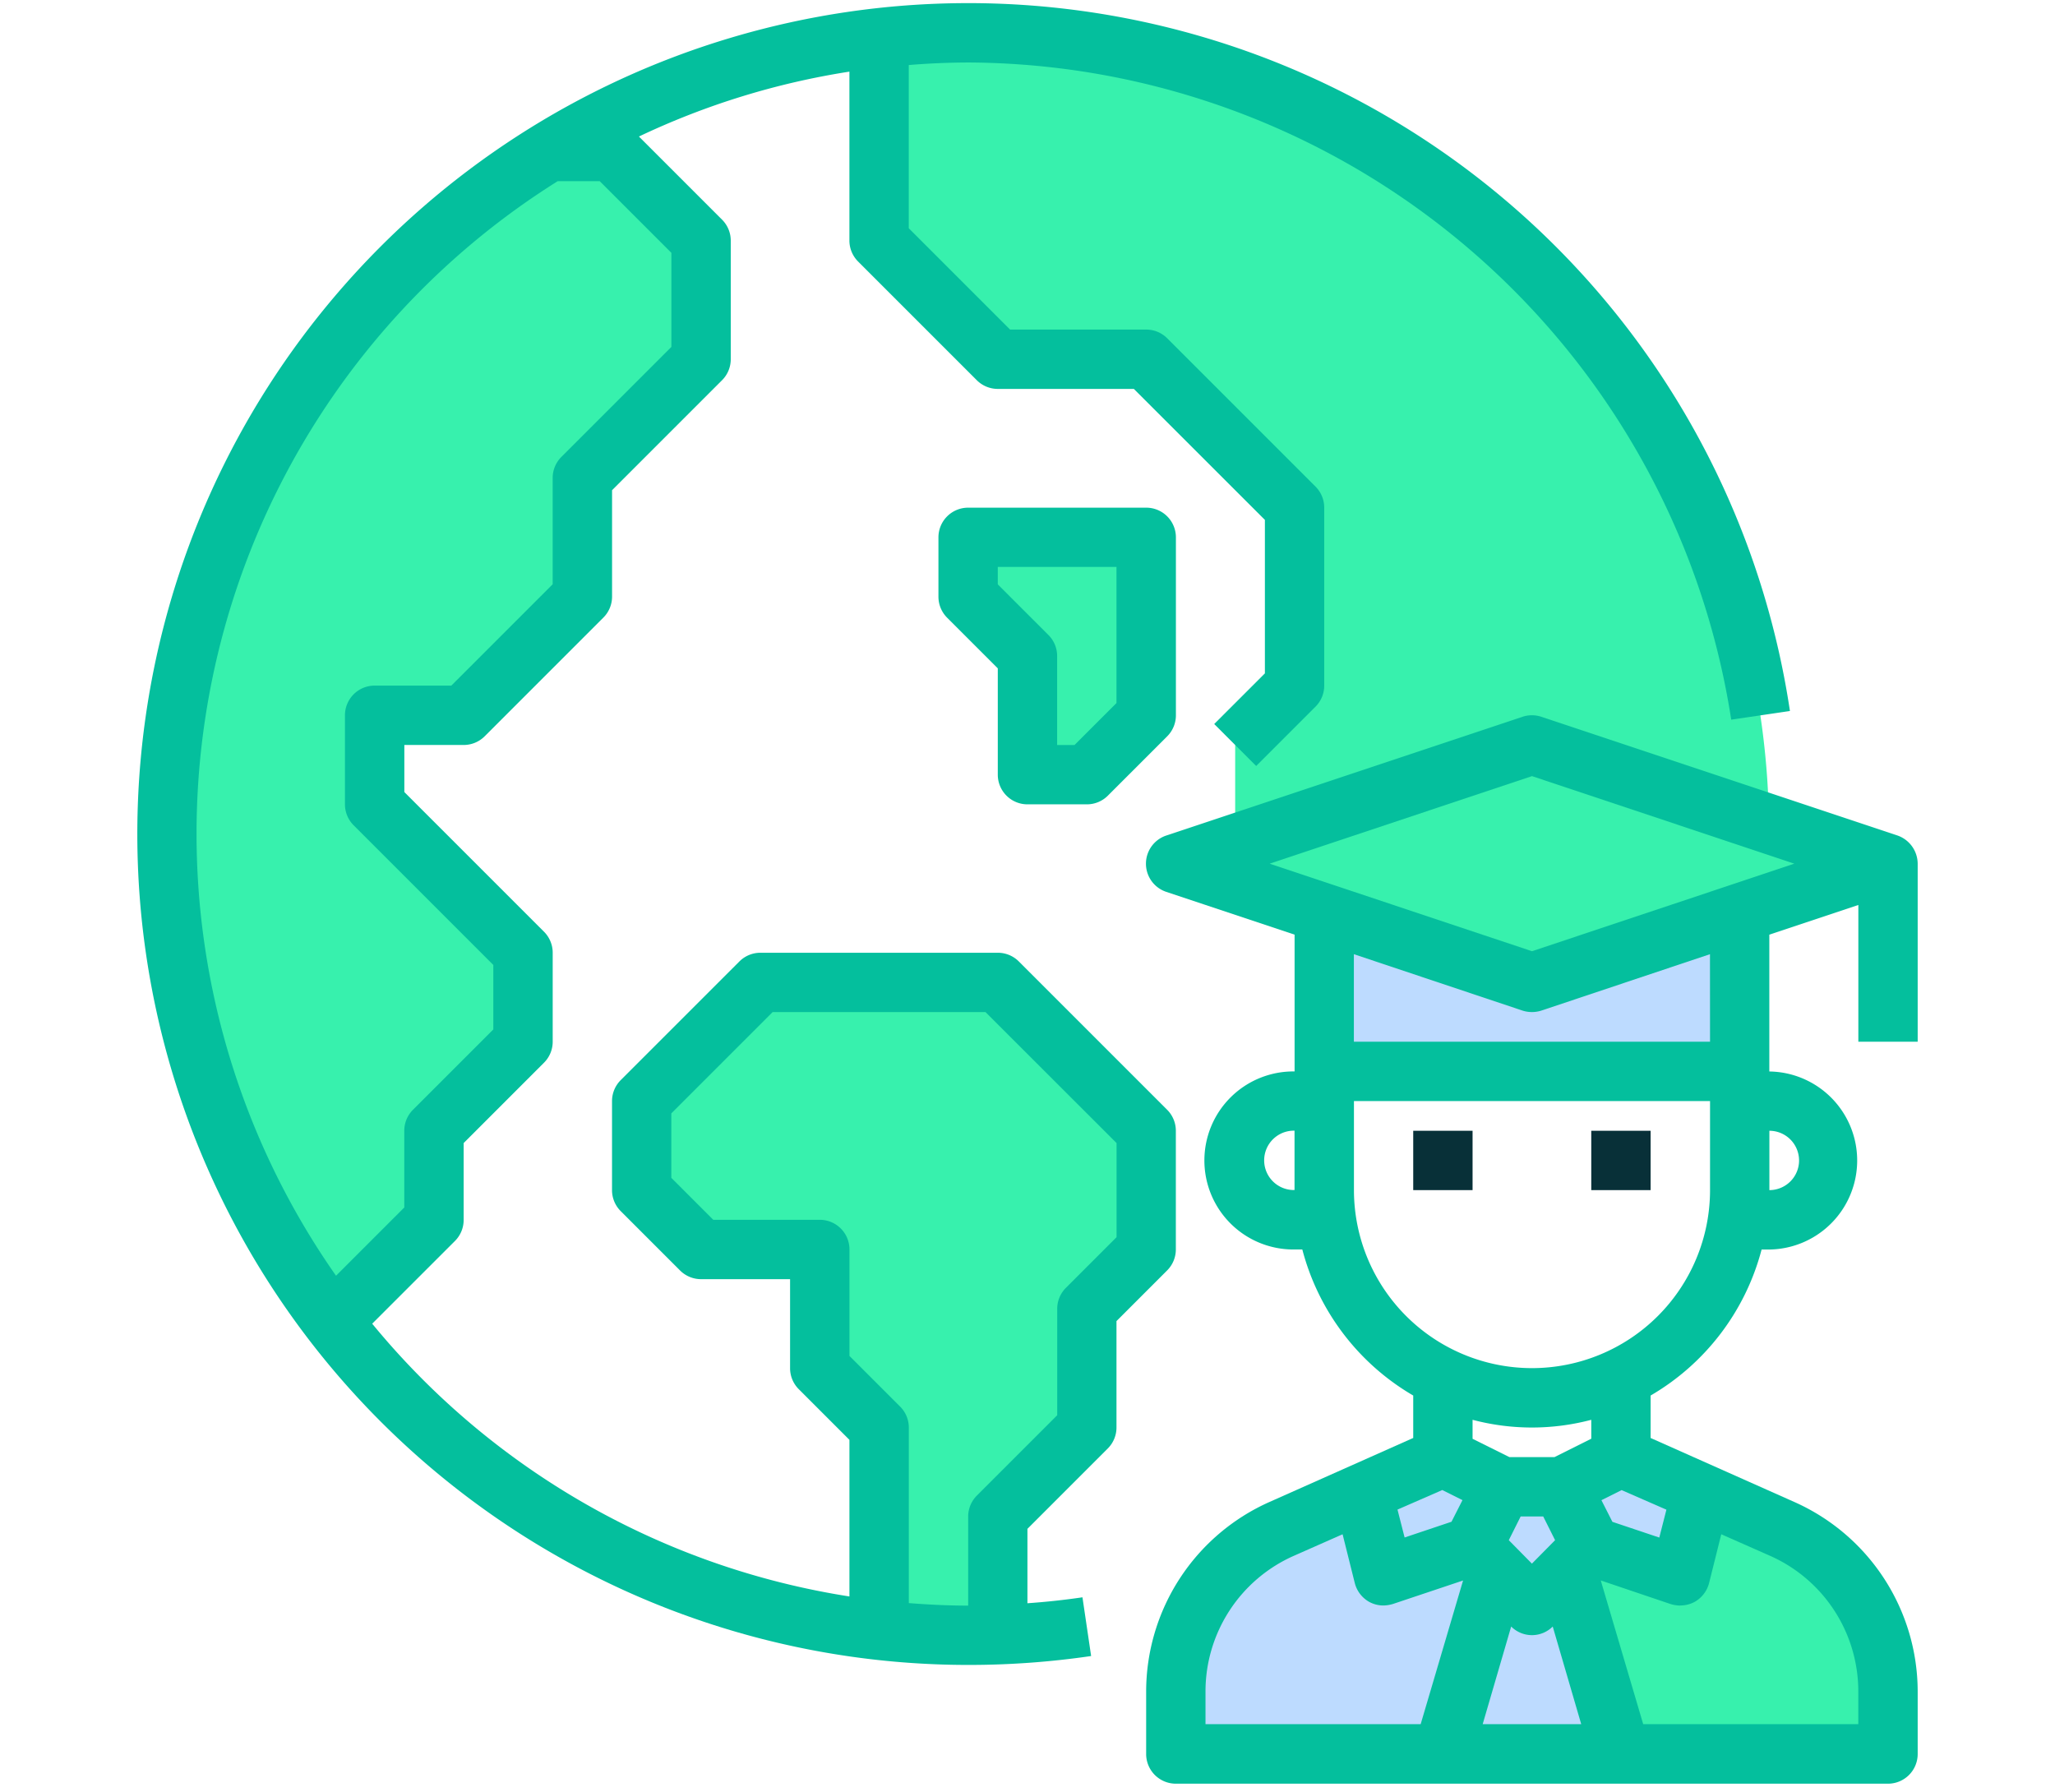
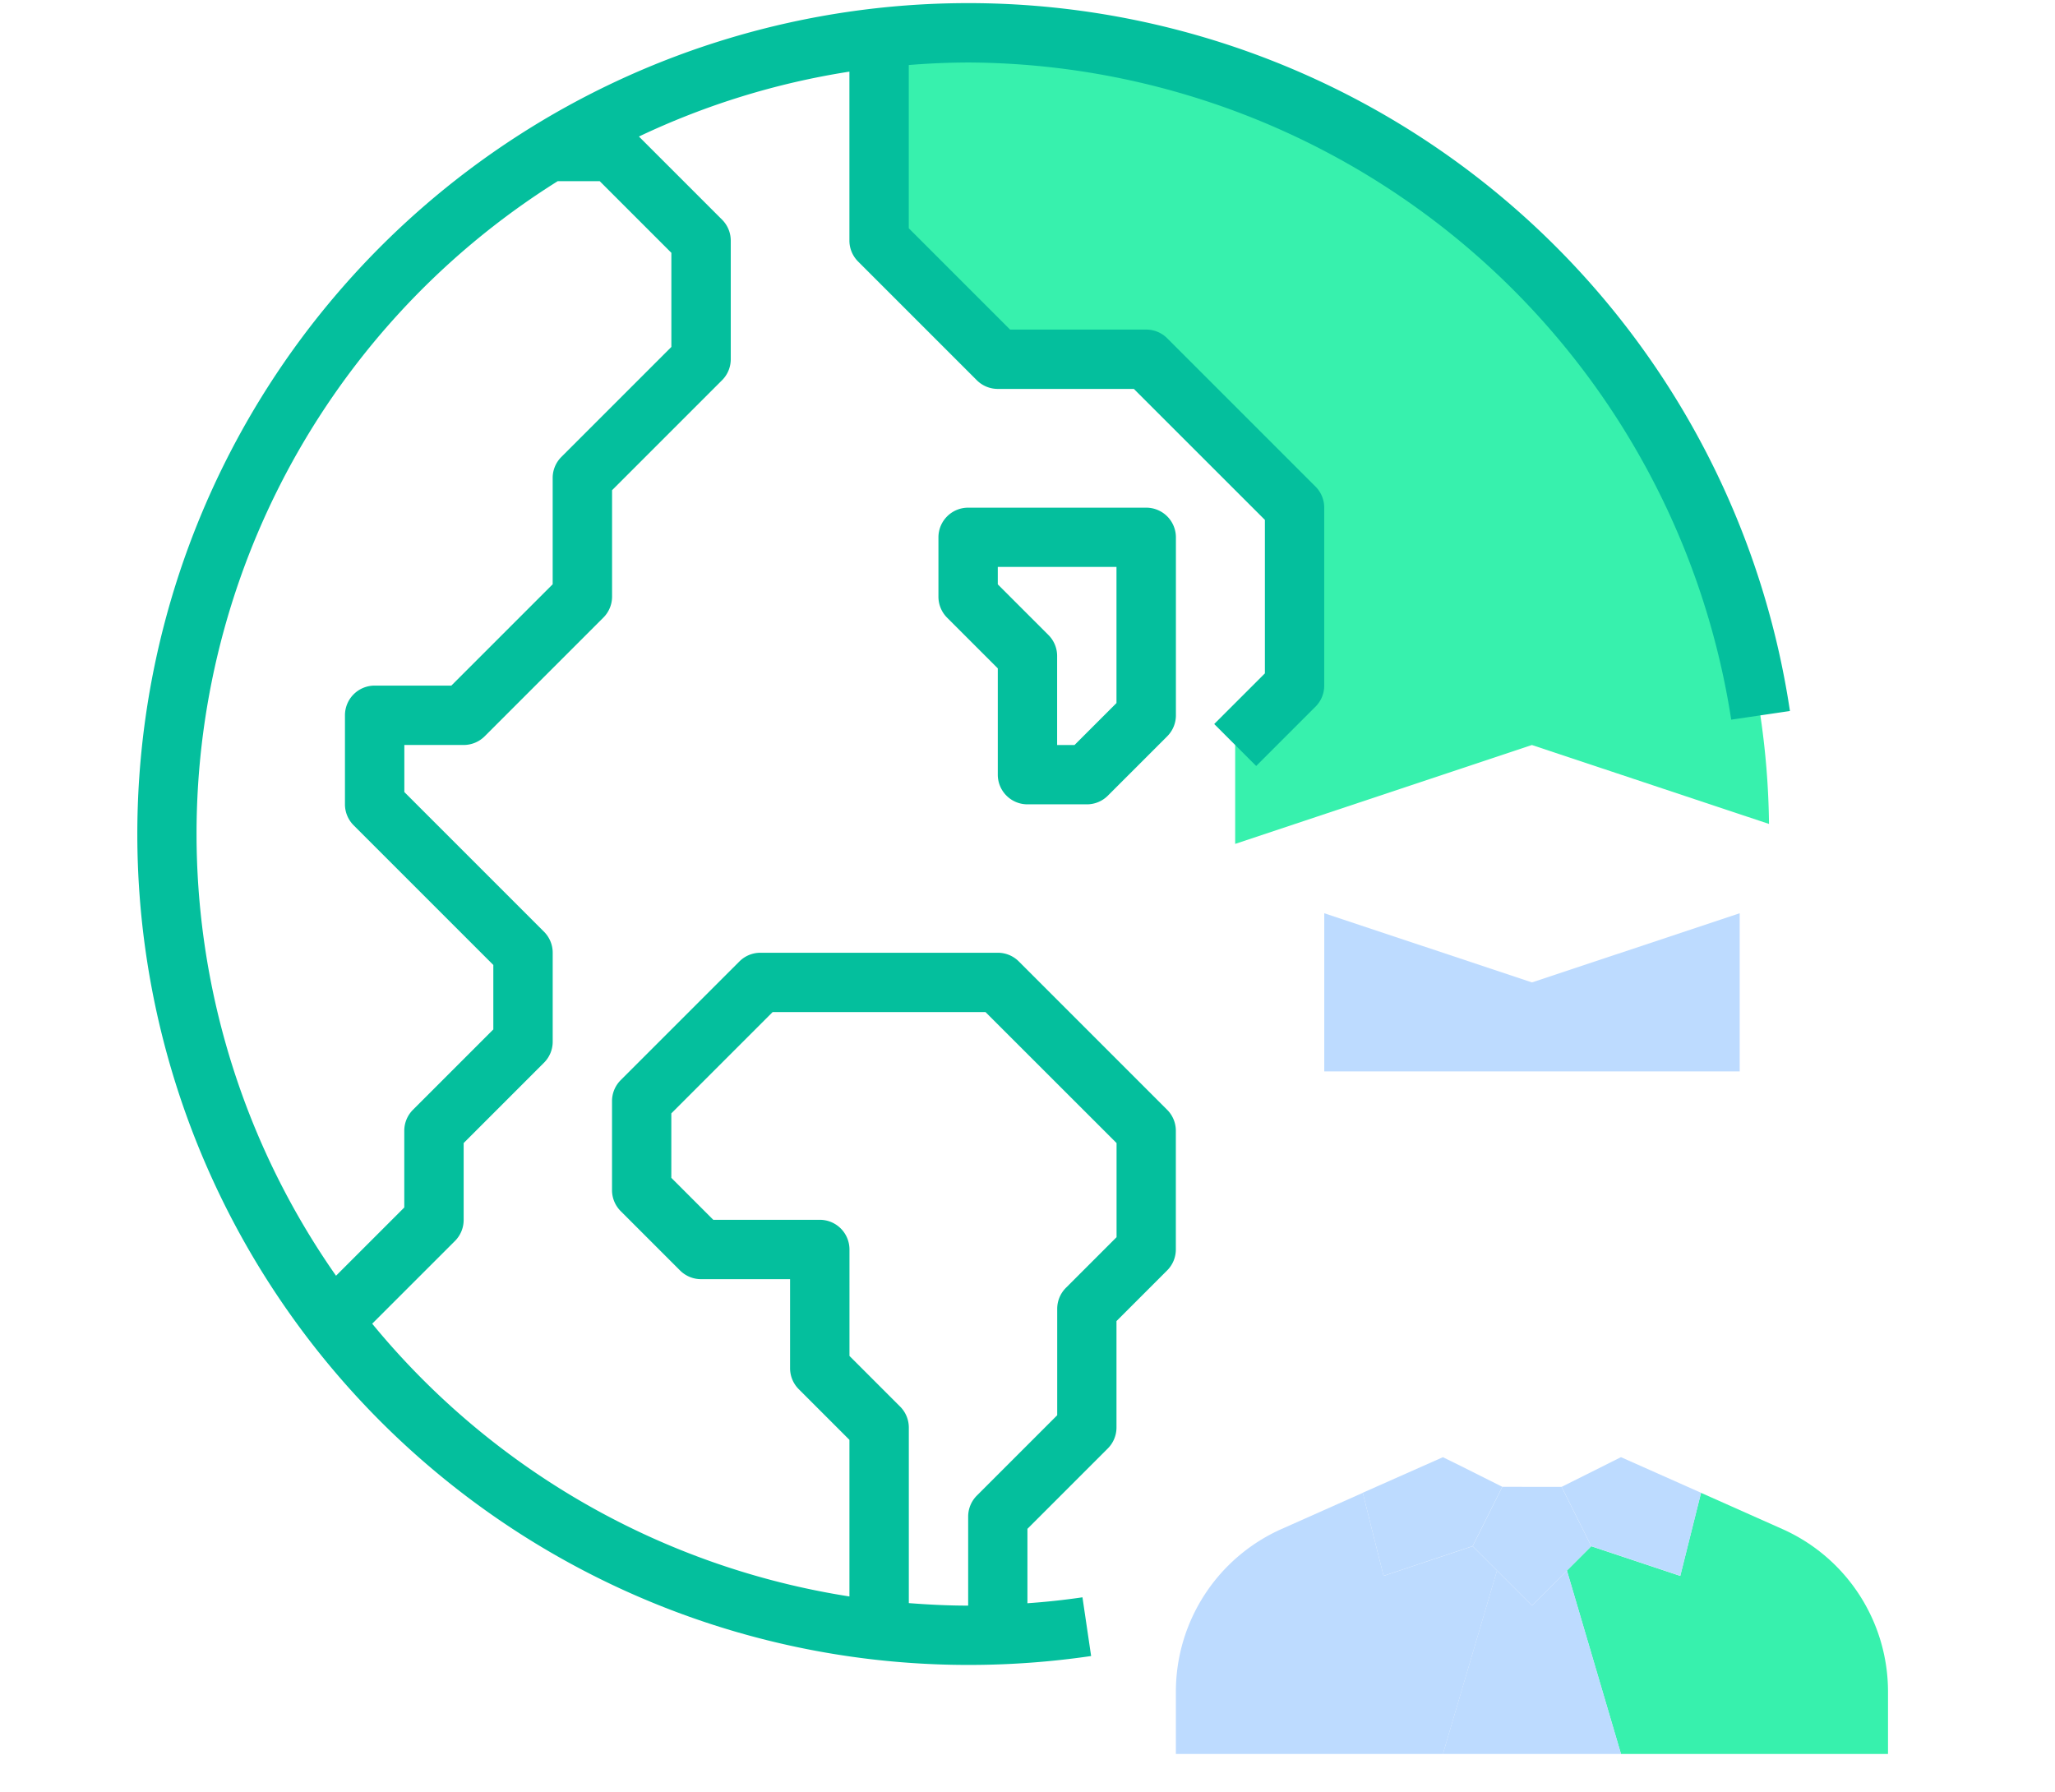
<svg xmlns="http://www.w3.org/2000/svg" width="133" height="116" viewBox="0 0 133 116">
  <defs>
    <clipPath id="clip-path">
      <rect id="base" width="133" height="116" rx="6" transform="translate(-0.129 -0.051)" fill="#fff" />
    </clipPath>
  </defs>
  <g id="Groupe_de_masques_6" data-name="Groupe de masques 6" transform="translate(0.129 0.051)" clip-path="url(#clip-path)">
    <g id="_160738d012e96ed56f9c4edc2ab7b687" data-name="160738d012e96ed56f9c4edc2ab7b687" transform="translate(8.759 0.148)">
      <path id="Tracé_18" data-name="Tracé 18" d="M281.291,131.355v4.033H264.007l-3.5-11.869,1.575-1.575,5.762,1.921,1.344-5.377,5.262,2.343A11.523,11.523,0,0,1,281.291,131.355ZM273.59,75.2l-15.345-5.109-19.205,6.4v-6.4l3.841-3.841V54.726l-9.6-9.6h-9.6l-7.682-7.682V24.325A51.793,51.793,0,0,1,273.59,75.2Z" transform="translate(-167.987 -22.074)" fill="#37f1ad" />
-       <path id="Tracé_19" data-name="Tracé 19" d="M384.7,410.292l-1.344,5.377-5.762-1.921-1.921-3.841,3.841-1.921Zm-8.681,5.032,3.5,11.869H367.989l3.5-11.869,2.266,2.266Z" transform="translate(-283.492 -313.879)" fill="#bddbff" />
+       <path id="Tracé_19" data-name="Tracé 19" d="M384.7,410.292l-1.344,5.377-5.762-1.921-1.921-3.841,3.841-1.921Zm-8.681,5.032,3.5,11.869H367.989l3.5-11.869,2.266,2.266" transform="translate(-283.492 -313.879)" fill="#bddbff" />
      <path id="Tracé_20" data-name="Tracé 20" d="M381.75,415.988l1.921,3.841L382.1,421.4l-2.266,2.266-2.266-2.266-1.575-1.575,1.921-3.841Z" transform="translate(-289.571 -319.958)" fill="#bddbff" />
      <path id="Tracé_21" data-name="Tracé 21" d="M352.708,408.545l-1.133-.557-5.185,2.3.538,2.17.807,3.207,5.762-1.921,1.921-3.841Z" transform="translate(-267.078 -313.879)" fill="#bddbff" />
      <path id="Tracé_22" data-name="Tracé 22" d="M315.2,302.317l-5.762,1.921-.807-3.207-.538-2.17-5.262,2.343a11.523,11.523,0,0,0-6.837,10.524v4.033h17.285l3.5-11.869Zm3.841-36.49-13.444-4.475v10.236h26.887V261.352Z" transform="translate(-228.779 -202.446)" fill="#bddbff" />
-       <path id="Tracé_23" data-name="Tracé 23" d="M127.686,99.517l-15.345-5.109-19.205,6.4L89.3,102.091l5.762,1.921L98.9,105.3l13.444,4.475,13.444-4.475,1.709-.576,7.893-2.631-7.7-2.573ZM87.374,119.375v7.682L83.533,130.9v7.682l-5.762,5.762v7.624c-.634.038-1.268.058-1.921.058a51.6,51.6,0,0,1-5.762-.326V138.581l-3.841-3.841v-7.682H58.567l-3.841-3.841v-5.762l5.762-5.762,1.921-1.921H77.772Zm0-32.649v5.762l-3.841,3.841H79.692V88.647l-3.841-3.841V80.965H87.374ZM58.567,61.76v7.682l-7.682,7.682v7.682L43.2,92.488H37.441V98.25l9.6,9.6v5.762l-5.762,5.762v5.762l-6.568,6.568A51.814,51.814,0,0,1,48.7,56h4.11Z" transform="translate(-22.083 -46.392)" fill="#37f1ad" />
-       <path id="Tracé_24" data-name="Tracé 24" d="M359.989,319.99h3.841v3.841h-3.841Zm11.523,0h3.841v3.841h-3.841Z" transform="translate(-277.413 -247.007)" fill="#083038" />
-       <path id="Tracé_25" data-name="Tracé 25" d="M337.878,229.1V217.581a1.947,1.947,0,0,0-1.306-1.825l-23.046-7.682a1.921,1.921,0,0,0-1.229,0l-23.046,7.682a1.921,1.921,0,0,0,0,3.649l8.3,2.766v8.854a5.762,5.762,0,1,0,0,11.523h.5A15.479,15.479,0,0,0,305.229,252v2.746l-9.315,4.148a13.444,13.444,0,0,0-7.97,12.272V275.2a1.921,1.921,0,0,0,1.921,1.921h46.092a1.921,1.921,0,0,0,1.921-1.921v-4.033a13.444,13.444,0,0,0-7.97-12.272l-9.315-4.148V252a15.48,15.48,0,0,0,7.183-9.449h.5a5.762,5.762,0,0,0,0-11.523v-8.854l5.762-1.921V229.1Zm-40.331,9.6a1.921,1.921,0,1,1,0-3.841Zm9.564,19.416,1.306.653-.711,1.4-3.034,1.018-.461-1.805Zm-1.4,15.153H291.785v-2.113a9.6,9.6,0,0,1,5.705-8.777l3.168-1.4.787,3.15a1.953,1.953,0,0,0,.941,1.229,1.92,1.92,0,0,0,.922.23,2.274,2.274,0,0,0,.615-.1l4.532-1.517Zm4.014,0,1.844-6.319a1.9,1.9,0,0,0,2.689,0l1.844,6.319Zm1.69-11.907.768-1.536h1.46l.768,1.536-1.5,1.517Zm5.339-6.568-2.381,1.191h-2.919L309.07,254.8v-1.229a15.023,15.023,0,0,0,7.682,0Zm5.762,10.793a1.92,1.92,0,0,0,.922-.23,1.953,1.953,0,0,0,.941-1.229l.787-3.15,3.169,1.4a9.6,9.6,0,0,1,5.7,8.777v2.113H320.113l-2.746-9.3L321.9,265.5A2.275,2.275,0,0,0,322.514,265.594Zm-.9-6.2-.461,1.805-3.034-1.018-.711-1.4,1.306-.653Zm2.823-20.684a11.523,11.523,0,0,1-23.046,0v-5.762h23.046Zm0-9.6H301.388v-5.666l10.909,3.649a2.015,2.015,0,0,0,1.229,0l10.909-3.649Zm5.762,7.682a1.921,1.921,0,0,1-1.921,1.921v-3.841A1.921,1.921,0,0,1,330.2,236.786Zm-17.285-13.54-16.977-5.666,16.977-5.666,16.977,5.666Z" transform="translate(-222.653 -161.882)" fill="#04bf9d" />
      <path id="Tracé_26" data-name="Tracé 26" d="M83.237,96.65V88.968a1.92,1.92,0,0,0-.562-1.358l-9.6-9.6a1.921,1.921,0,0,0-1.358-.563H56.349a1.92,1.92,0,0,0-1.358.562L47.309,85.69a1.921,1.921,0,0,0-.563,1.358v5.762a1.92,1.92,0,0,0,.562,1.358l3.841,3.841a1.921,1.921,0,0,0,1.358.563H58.27v5.762a1.92,1.92,0,0,0,.562,1.358l3.279,3.279v10.136a49.933,49.933,0,0,1-30.886-17.653L36.581,96.1a1.92,1.92,0,0,0,.563-1.365V89.763l5.2-5.2a1.921,1.921,0,0,0,.563-1.358V77.445a1.92,1.92,0,0,0-.562-1.358l-9.04-9.04V64h3.841a1.92,1.92,0,0,0,1.358-.562l7.682-7.682a1.92,1.92,0,0,0,.563-1.358V47.512l7.119-7.119a1.921,1.921,0,0,0,.563-1.358V31.353A1.92,1.92,0,0,0,53.866,30l-5.378-5.378a49.482,49.482,0,0,1,13.622-4.2V31.353a1.92,1.92,0,0,0,.562,1.358l7.682,7.682a1.92,1.92,0,0,0,1.358.563h8.808L89,49.433v9.933L85.72,62.644l2.716,2.716,3.841-3.841a1.92,1.92,0,0,0,.563-1.358V48.637a1.92,1.92,0,0,0-.562-1.358l-9.6-9.6a1.921,1.921,0,0,0-1.358-.563H72.509l-6.557-6.557V19.995q1.917-.158,3.841-.165a50.2,50.2,0,0,1,49.388,42.532l3.8-.561a53.775,53.775,0,1,0-53.189,61.737,54.542,54.542,0,0,0,7.962-.576l-.561-3.8q-1.765.259-3.561.384V114.73l5.2-5.2a1.92,1.92,0,0,0,.563-1.358v-6.887l3.278-3.278A1.921,1.921,0,0,0,83.237,96.65ZM43.23,27.512h2.721l4.636,4.636V38.24l-7.119,7.119a1.92,1.92,0,0,0-.563,1.358V53.6l-6.557,6.557H31.383a1.921,1.921,0,0,0-1.921,1.921v5.762a1.92,1.92,0,0,0,.562,1.358l9.04,9.04v4.171l-5.2,5.2a1.92,1.92,0,0,0-.563,1.358v4.966l-4.417,4.417A49.839,49.839,0,0,1,43.23,27.512ZM79.4,95.855l-3.278,3.278a1.921,1.921,0,0,0-.563,1.358v6.887l-5.2,5.2a1.921,1.921,0,0,0-.563,1.358V119.7c-1.294,0-2.572-.065-3.841-.163v-11.36a1.92,1.92,0,0,0-.562-1.358l-3.279-3.279V96.65A1.921,1.921,0,0,0,60.19,94.73H53.3l-2.716-2.716V87.843l6.557-6.557H70.918L79.4,89.763Z" transform="translate(-16.024 -15.985)" fill="#04bf9d" />
      <path id="Tracé_27" data-name="Tracé 27" d="M237.755,171.2H241.6a1.92,1.92,0,0,0,1.358-.562l3.841-3.841a1.921,1.921,0,0,0,.563-1.358V153.916A1.921,1.921,0,0,0,245.437,152H233.914a1.921,1.921,0,0,0-1.921,1.921v3.841a1.92,1.92,0,0,0,.562,1.358l3.279,3.279v6.887A1.921,1.921,0,0,0,237.755,171.2Zm-1.921-15.364h7.682v8.808L240.8,167.36h-1.125V161.6a1.92,1.92,0,0,0-.562-1.358l-3.279-3.279Z" transform="translate(-180.145 -119.343)" fill="#04bf9d" />
    </g>
  </g>
</svg>